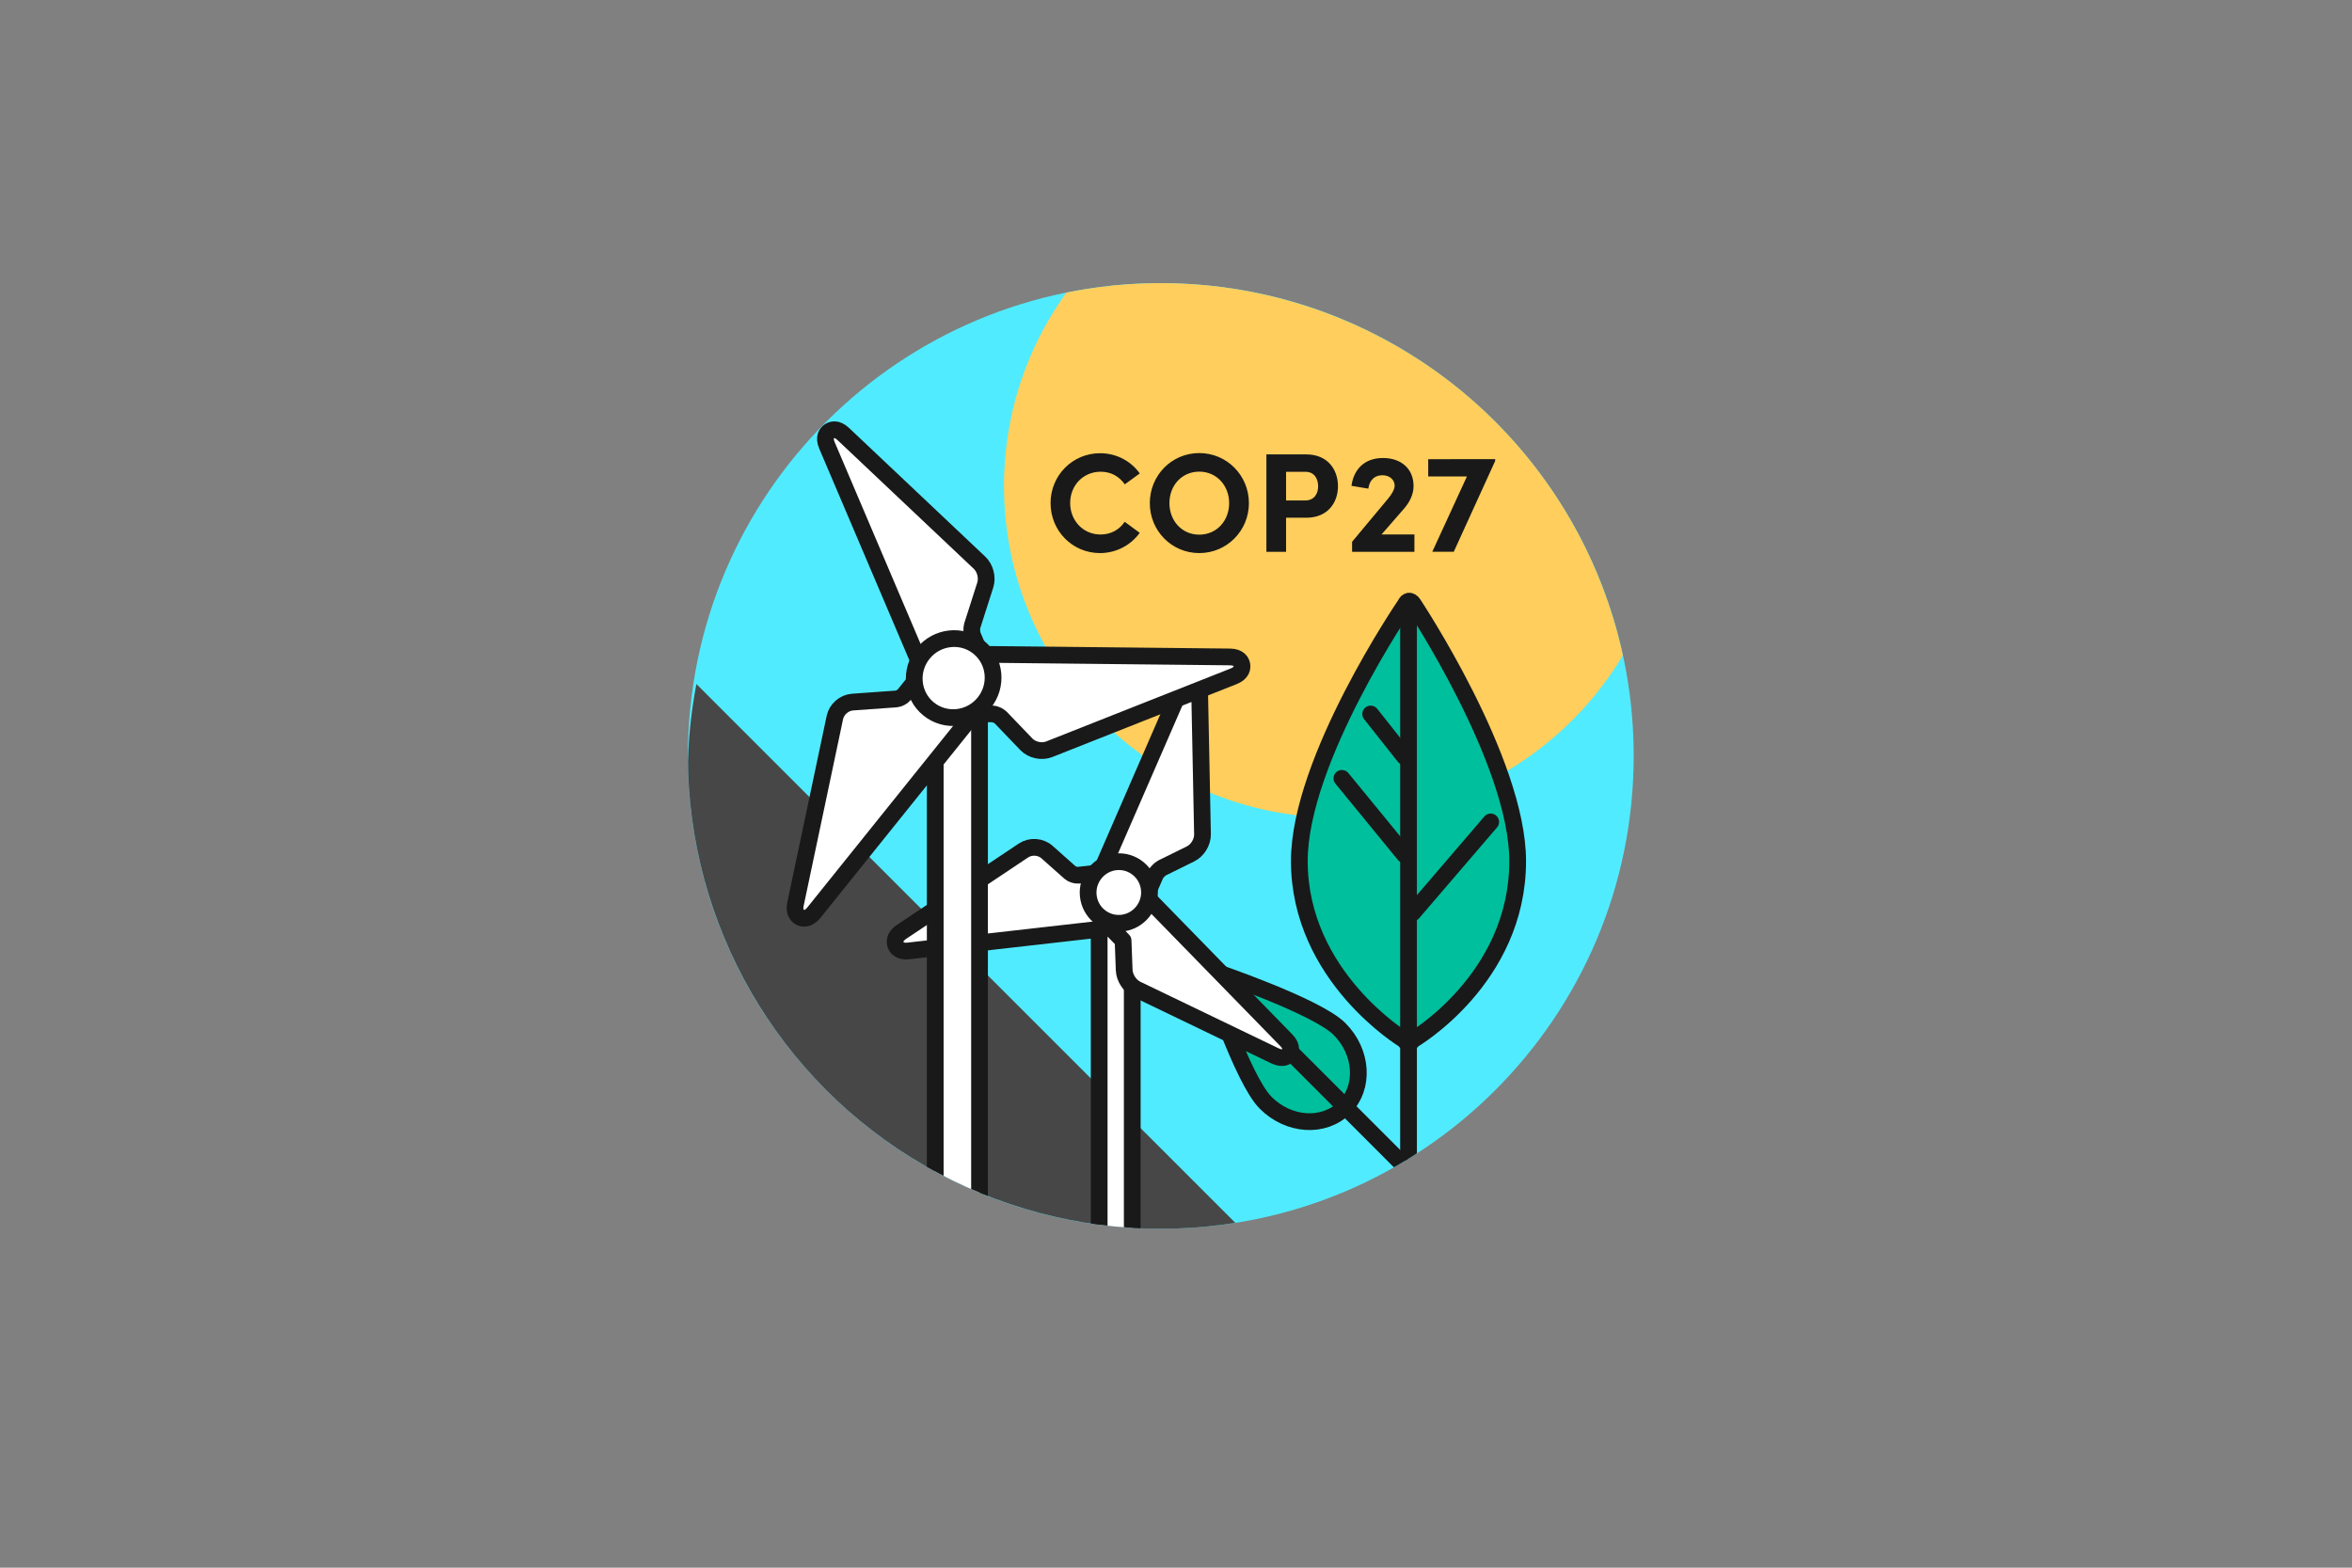
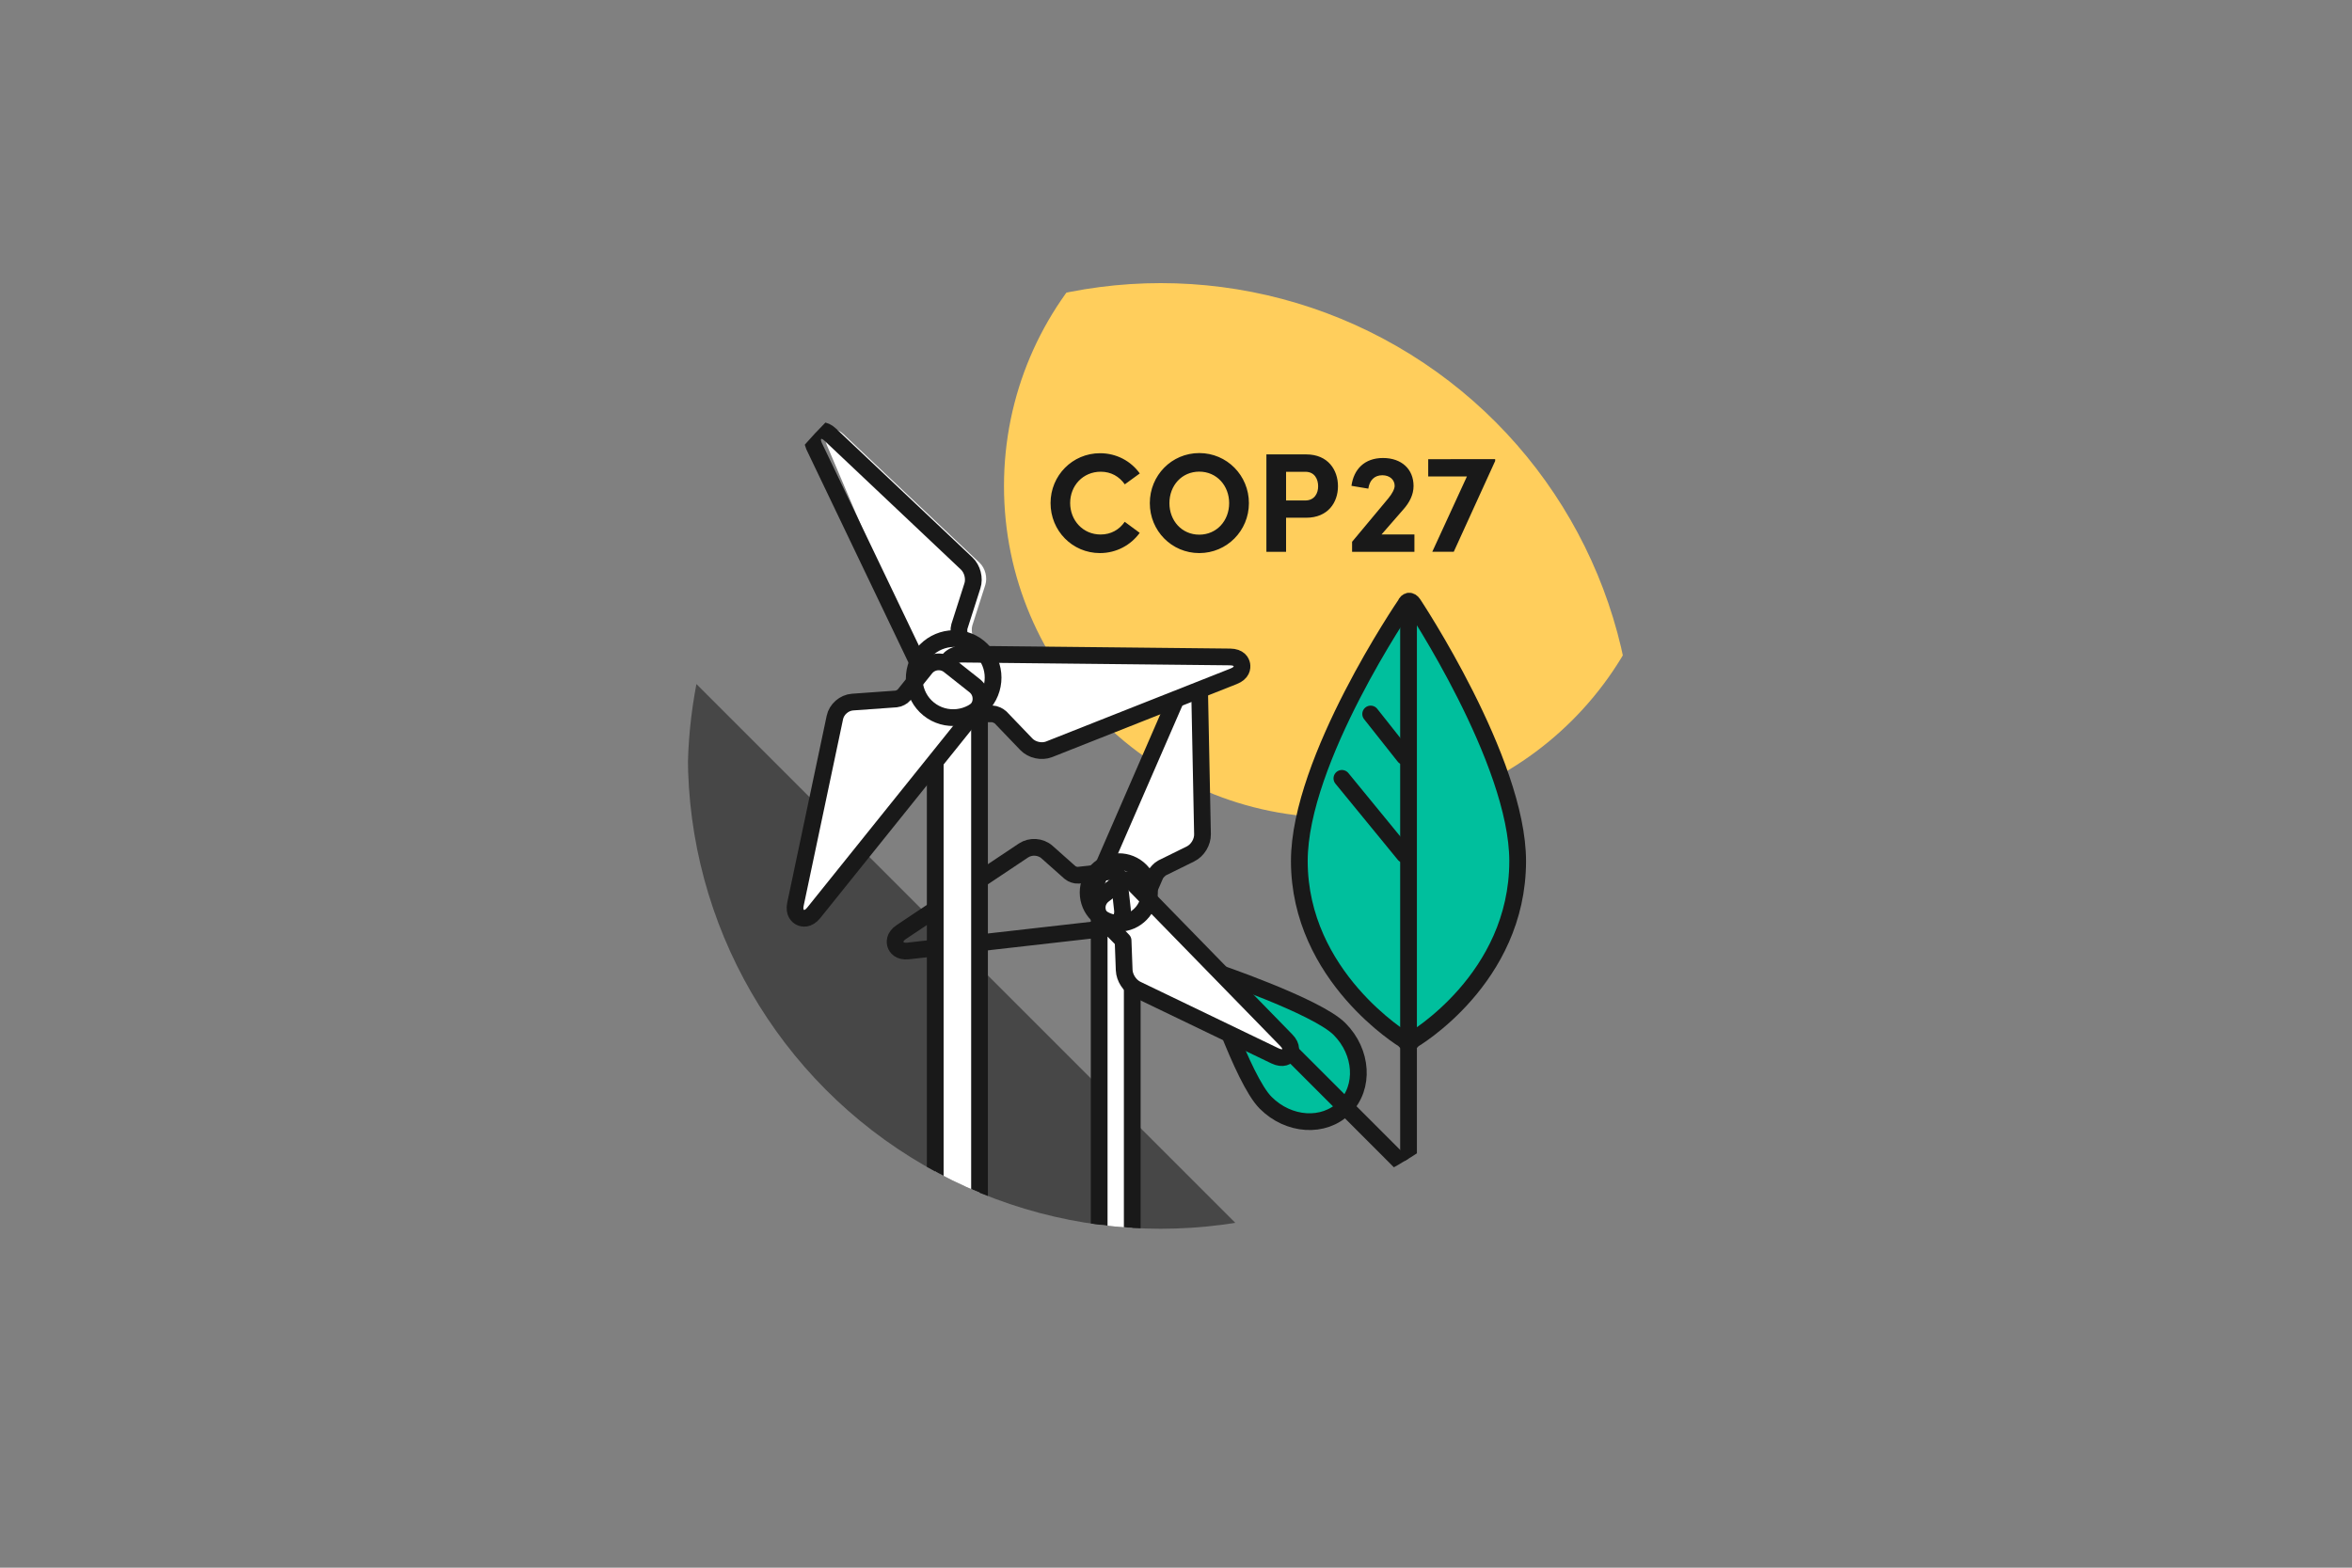
<svg xmlns="http://www.w3.org/2000/svg" xmlns:xlink="http://www.w3.org/1999/xlink" version="1.1" x="0px" y="0px" viewBox="0 0 3000 2000" style="enable-background:new 0 0 3000 2000;" xml:space="preserve">
  <rect x="0" y="0" width="3000" height="2000" fill="#808080" stroke="none" />
  <style type="text/css">
	.st0{fill:#51EBFF;}
	.st1{clip-path:url(#SVGID_00000083807303822370829510000003105572062811938731_);fill:#474747;}
	.st2{clip-path:url(#SVGID_00000083807303822370829510000003105572062811938731_);fill:#FFCE5C;}
	.st3{clip-path:url(#SVGID_00000083807303822370829510000003105572062811938731_);fill:#00BF9D;}
	
		.st4{clip-path:url(#SVGID_00000083807303822370829510000003105572062811938731_);fill:none;stroke:#191919;stroke-width:21.352;stroke-linecap:round;stroke-linejoin:round;}
	.st5{clip-path:url(#SVGID_00000083807303822370829510000003105572062811938731_);fill:#FFFFFF;}
	.st6{fill:#191919;}
</style>
  <g id="BACKGROUND">
</g>
  <g id="Layer_1">
    <g>
-       <path class="st0" d="M1480.6,1567.6c333.1,0,603.2-270.1,603.2-603.2s-270.1-603.2-603.2-603.2S877.4,631.2,877.4,964.4    S1147.4,1567.6,1480.6,1567.6" />
-     </g>
+       </g>
    <g>
      <defs>
        <circle id="SVGID_1_" cx="1480.6" cy="964.4" r="603.2" />
      </defs>
      <clipPath id="SVGID_00000173148884870428097030000009347379535905759650_">
        <use xlink:href="#SVGID_1_" style="overflow:visible;" />
      </clipPath>
      <path style="clip-path:url(#SVGID_00000173148884870428097030000009347379535905759650_);fill:#474747;" d="M1594.9,1579.3    L888.3,872.7c-7.1,37.1-11,75.3-11,114.4c0,333.1,270.1,603.2,603.2,603.2C1519.7,1590.3,1557.9,1586.4,1594.9,1579.3" />
      <path style="clip-path:url(#SVGID_00000173148884870428097030000009347379535905759650_);fill:#FFCE5C;" d="M1705,1043.1    c234.4,0,424.4-189.4,424.4-423.1S1939.4,197,1705,197s-424.4,189.4-424.4,423.1S1470.6,1043.1,1705,1043.1" />
      <path style="clip-path:url(#SVGID_00000173148884870428097030000009347379535905759650_);fill:#00BF9D;" d="M1714.8,1413.2    c26-26,23.2-71-6.3-100.5c-29.5-29.5-161.6-74.1-161.6-74.1c-5.6-1.9-8.2,0.9-5.7,6.3c0,0,43.6,132.5,73.1,161.9    C1643.7,1436.4,1688.7,1439.2,1714.8,1413.2" />
      <path style="clip-path:url(#SVGID_00000173148884870428097030000009347379535905759650_);fill:none;stroke:#191919;stroke-width:21.352;stroke-linecap:round;stroke-linejoin:round;" d="    M1714.8,1413.2c26-26,23.2-71-6.3-100.5c-29.5-29.5-161.6-74.1-161.6-74.1c-5.6-1.9-8.2,0.9-5.7,6.3c0,0,43.6,132.5,73.1,161.9    C1643.7,1436.4,1688.7,1439.2,1714.8,1413.2z" />
      <path style="clip-path:url(#SVGID_00000173148884870428097030000009347379535905759650_);fill:#FFFFFF;" d="M1423.1,1134.1    c-11.6,0-21.1,9.5-21.1,21.1v671.6c0,11.6,9.5,21.1,21.1,21.1s21.1-9.5,21.1-21.1v-671.6    C1444.2,1143.6,1434.7,1134.1,1423.1,1134.1" />
      <path style="clip-path:url(#SVGID_00000173148884870428097030000009347379535905759650_);fill:none;stroke:#191919;stroke-width:21.352;stroke-linecap:round;stroke-linejoin:round;" d="    M1423.1,1134.1c-11.6,0-21.1,9.5-21.1,21.1v671.6c0,11.6,9.5,21.1,21.1,21.1s21.1-9.5,21.1-21.1v-671.6    C1444.2,1143.6,1434.7,1134.1,1423.1,1134.1z" />
      <path style="clip-path:url(#SVGID_00000173148884870428097030000009347379535905759650_);fill:#FFFFFF;" d="M1399.1,1124    c-2.3,5.4-2.3,11.4,0.1,16.6s7,9.1,12.6,10.8l32.1,9.7c5.2,1.6,10.7-1,12.9-6l16.8-38.7c1.3-3.1,5.8-7.7,8.8-9.2l36.1-17.8    c9.1-4.5,15.5-15.1,15.3-25.2l-3.6-179.4c-0.2-11.3-6.4-14.2-10-14.9c-3.6-0.7-10.4-0.4-14.9,10L1399.1,1124z" />
      <path style="clip-path:url(#SVGID_00000173148884870428097030000009347379535905759650_);fill:none;stroke:#191919;stroke-width:21.352;stroke-linecap:round;stroke-linejoin:round;" d="    M1399.1,1124c-2.3,5.4-2.3,11.4,0.1,16.6s7,9.1,12.6,10.8l32.1,9.7c5.2,1.6,10.7-1,12.9-6l16.8-38.7c1.3-3.1,5.8-7.7,8.8-9.2    l36.1-17.8c9.1-4.5,15.5-15.1,15.3-25.2l-3.6-179.4c-0.2-11.3-6.4-14.2-10-14.9c-3.6-0.7-10.4-0.4-14.9,10L1399.1,1124z" />
      <path style="clip-path:url(#SVGID_00000173148884870428097030000009347379535905759650_);fill:#FFFFFF;" d="M1430,1124.4    l-22.6,17.5c-4.6,3.6-7.5,8.9-7.9,14.6c-0.4,5.7,1.7,11.3,5.8,15.5c9.1,9.3,18.1,18.6,27.2,27.9c0.5,12.6,0.9,25.1,1.4,37.7    c0.4,9.9,7.1,20.2,16,24.5l176.3,84.9c10.5,5,15.7,0.7,17.9-2.3c2.2-3,4.7-9.4-3.5-17.7l-196.5-201.5    C1440.4,1121.5,1434.3,1121.1,1430,1124.4" />
      <path style="clip-path:url(#SVGID_00000173148884870428097030000009347379535905759650_);fill:none;stroke:#191919;stroke-width:21.352;stroke-linecap:round;stroke-linejoin:round;" d="    M1430,1124.4l-22.6,17.5c-4.6,3.6-7.5,8.9-7.9,14.6c-0.4,5.7,1.7,11.3,5.8,15.5c9.1,9.3,18.1,18.6,27.2,27.9    c0.5,12.6,0.9,25.1,1.4,37.7c0.4,9.9,7.1,20.2,16,24.5l176.3,84.9c10.5,5,15.7,0.7,17.9-2.3c2.2-3,4.7-9.4-3.5-17.7l-196.5-201.5    C1440.4,1121.5,1434.3,1121.1,1430,1124.4z" />
-       <path style="clip-path:url(#SVGID_00000173148884870428097030000009347379535905759650_);fill:#FFFFFF;" d="M1412.9,1184.3    c11.7-1.3,20.1-11.9,18.8-23.6l-4.4-39.2c-0.3-2.8-1.7-5.4-4-7.2c-2.2-1.8-5-2.6-7.9-2.3l-40.1,4.6c-2.9,0.3-8.1-1.3-10.3-3.3    l-29.6-26.3c-8.1-7.2-20.9-8-29.9-2l-155.8,104c-9.6,6.4-8.3,13.6-7.3,16.4c1,2.8,4.6,9.1,16.1,7.8    C1243.4,1203.6,1328.2,1194,1412.9,1184.3" />
      <path style="clip-path:url(#SVGID_00000173148884870428097030000009347379535905759650_);fill:none;stroke:#191919;stroke-width:21.352;stroke-linecap:round;stroke-linejoin:round;" d="    M1412.9,1184.3c11.7-1.3,20.1-11.9,18.8-23.6l-4.4-39.2c-0.3-2.8-1.7-5.4-4-7.2c-2.2-1.8-5-2.6-7.9-2.3l-40.1,4.6    c-2.9,0.3-8.1-1.3-10.3-3.3l-29.6-26.3c-8.1-7.2-20.9-8-29.9-2l-155.8,104c-9.6,6.4-8.3,13.6-7.3,16.4c1,2.8,4.6,9.1,16.1,7.8    C1243.4,1203.6,1328.2,1194,1412.9,1184.3z" />
-       <path style="clip-path:url(#SVGID_00000173148884870428097030000009347379535905759650_);fill:#FFFFFF;" d="M1431.1,1177.7    c21.4-2.3,37.1-21.7,34.9-43.2c-1.1-10.5-6.2-19.9-14.3-26.5c-8.1-6.6-18.3-9.6-28.7-8.5c-21.4,2.3-37.1,21.7-34.9,43.2    c1.1,10.5,6.2,19.9,14.3,26.5C1410.6,1175.8,1420.7,1178.8,1431.1,1177.7z" />
      <path style="clip-path:url(#SVGID_00000173148884870428097030000009347379535905759650_);fill:none;stroke:#191919;stroke-width:21.352;stroke-linecap:round;stroke-linejoin:round;" d="    M1431.1,1177.7c21.4-2.3,37.1-21.7,34.9-43.2c-1.1-10.5-6.2-19.9-14.3-26.5c-8.1-6.6-18.3-9.6-28.7-8.5    c-21.4,2.3-37.1,21.7-34.9,43.2c1.1,10.5,6.2,19.9,14.3,26.5C1410.6,1175.8,1420.7,1178.8,1431.1,1177.7z" />
      <path style="clip-path:url(#SVGID_00000173148884870428097030000009347379535905759650_);fill:#FFFFFF;" d="M1214.3,870.6    c-11.8,0-21.4,9.6-21.4,21.4v835.8c0,11.8,9.6,21.4,21.4,21.4h13.7c11.8,0,21.4-9.6,21.4-21.4V891.9c0-11.8-9.6-21.4-21.4-21.4    H1214.3z" />
      <path style="clip-path:url(#SVGID_00000173148884870428097030000009347379535905759650_);fill:none;stroke:#191919;stroke-width:21.352;stroke-linecap:round;stroke-linejoin:round;" d="    M1214.3,870.6c-11.8,0-21.4,9.6-21.4,21.4v835.8c0,11.8,9.6,21.4,21.4,21.4h13.7c11.8,0,21.4-9.6,21.4-21.4V891.9    c0-11.8-9.6-21.4-21.4-21.4H1214.3z" />
      <path style="clip-path:url(#SVGID_00000173148884870428097030000009347379535905759650_);fill:#FFFFFF;" d="M1190.3,886.5    c2.3,5.3,6.6,9.4,11.9,11.4c5.3,1.9,11.3,1.6,16.4-1l29.9-15.1c10.3-5.2,14.9-17.7,10.3-28.3l-18.1-42.6    c-1.3-3.1-1.6-9.4-0.6-12.6l16.6-51.9c3.1-9.6,0-21.6-7.3-28.5l-173.9-164.3c-8.3-7.8-14.6-5.4-17.7-3.3    c-3.1,2.1-7.5,7.3-3.1,17.7L1190.3,886.5z" />
-       <path style="clip-path:url(#SVGID_00000173148884870428097030000009347379535905759650_);fill:none;stroke:#191919;stroke-width:21.352;stroke-linecap:round;stroke-linejoin:round;" d="    M1190.3,886.5c2.3,5.3,6.6,9.4,11.9,11.4c5.3,1.9,11.3,1.6,16.4-1l29.9-15.1c10.3-5.2,14.9-17.7,10.3-28.3l-18.1-42.6    c-1.3-3.1-1.6-9.4-0.6-12.6l16.6-51.9c3.1-9.6,0-21.6-7.3-28.5l-173.9-164.3c-8.3-7.8-14.6-5.4-17.7-3.3    c-3.1,2.1-7.5,7.3-3.1,17.7L1190.3,886.5z" />
+       <path style="clip-path:url(#SVGID_00000173148884870428097030000009347379535905759650_);fill:none;stroke:#191919;stroke-width:21.352;stroke-linecap:round;stroke-linejoin:round;" d="    M1190.3,886.5c2.3,5.3,6.6,9.4,11.9,11.4l29.9-15.1c10.3-5.2,14.9-17.7,10.3-28.3l-18.1-42.6    c-1.3-3.1-1.6-9.4-0.6-12.6l16.6-51.9c3.1-9.6,0-21.6-7.3-28.5l-173.9-164.3c-8.3-7.8-14.6-5.4-17.7-3.3    c-3.1,2.1-7.5,7.3-3.1,17.7L1190.3,886.5z" />
      <path style="clip-path:url(#SVGID_00000173148884870428097030000009347379535905759650_);fill:#FFFFFF;" d="M1226.8,834.5    c-11.4-0.1-21.3,8.6-22.6,19.9l-3.9,33.2c-0.7,5.8,1.1,11.6,4.8,15.8c3.8,4.3,9.3,6.7,15.1,6.8l45.5,0.5c3,0,8.4,2.4,10.5,4.5    l33,34.4c7,7.3,19.5,10.1,29,6.3l235.3-93.1c10.7-4.2,11.1-11,10.5-14.7c-0.7-3.7-3.5-9.8-15-10L1226.8,834.5z" />
      <path style="clip-path:url(#SVGID_00000173148884870428097030000009347379535905759650_);fill:none;stroke:#191919;stroke-width:21.352;stroke-linecap:round;stroke-linejoin:round;" d="    M1226.8,834.5c-11.4-0.1-21.3,8.6-22.6,19.9l-3.9,33.2c-0.7,5.8,1.1,11.6,4.8,15.8c3.8,4.3,9.3,6.7,15.1,6.8l45.5,0.5    c3,0,8.4,2.4,10.5,4.5l33,34.4c7,7.3,19.5,10.1,29,6.3l235.3-93.1c10.7-4.2,11.1-11,10.5-14.7c-0.7-3.7-3.5-9.8-15-10    L1226.8,834.5z" />
      <path style="clip-path:url(#SVGID_00000173148884870428097030000009347379535905759650_);fill:#FFFFFF;" d="M1246.6,904.7    c3.6-4.5,5.2-10,4.5-15.7c-0.6-5.7-3.5-10.7-8-14.3l-32.5-25.7c-9.2-7.3-22.7-5.7-30,3.4l-27.5,34.2c-1.8,2.3-6.8,4.9-9.8,5.1    l-55.9,4c-10.7,0.8-20.3,9.2-22.5,19.6l-50.3,238.3c-2.4,11.3,3.6,15.5,6.3,16.8c2.7,1.3,9.7,3.2,17-5.8L1246.6,904.7z" />
      <path style="clip-path:url(#SVGID_00000173148884870428097030000009347379535905759650_);fill:none;stroke:#191919;stroke-width:21.352;stroke-linecap:round;stroke-linejoin:round;" d="    M1246.6,904.7c3.6-4.5,5.2-10,4.5-15.7c-0.6-5.7-3.5-10.7-8-14.3l-32.5-25.7c-9.2-7.3-22.7-5.7-30,3.4l-27.5,34.2    c-1.8,2.3-6.8,4.9-9.8,5.1l-55.9,4c-10.7,0.8-20.3,9.2-22.5,19.6l-50.3,238.3c-2.4,11.3,3.6,15.5,6.3,16.8c2.7,1.3,9.7,3.2,17-5.8    L1246.6,904.7z" />
-       <path style="clip-path:url(#SVGID_00000173148884870428097030000009347379535905759650_);fill:#FFFFFF;" d="M1255.3,896.6    c17.6-21.7,14.5-53.5-7-70.9c-21.4-17.4-53.2-13.8-70.8,7.9c-17.6,21.7-14.5,53.5,7,70.9C1206,921.9,1237.8,918.3,1255.3,896.6" />
      <path style="clip-path:url(#SVGID_00000173148884870428097030000009347379535905759650_);fill:none;stroke:#191919;stroke-width:21.352;stroke-linecap:round;stroke-linejoin:round;" d="    M1255.3,896.6c17.6-21.7,14.5-53.5-7-70.9c-21.4-17.4-53.2-13.8-70.8,7.9c-17.6,21.7-14.5,53.5,7,70.9    C1206,921.9,1237.8,918.3,1255.3,896.6z" />
      <path style="clip-path:url(#SVGID_00000173148884870428097030000009347379535905759650_);fill:#00BF9D;" d="M1791.2,1326.7    c3,5.1,7.8,5.1,10.8,0c0,0,133.8-77.7,133.8-228.2c0-127.8-133.3-328.2-133.3-328.2c-3.3-4.9-7.7-4.5-10,1    c0,0-135.2,197.9-135.2,327.2C1657.4,1246.1,1791.2,1326.7,1791.2,1326.7" />
      <path style="clip-path:url(#SVGID_00000173148884870428097030000009347379535905759650_);fill:none;stroke:#191919;stroke-width:21.352;stroke-linecap:round;stroke-linejoin:round;" d="    M1791.2,1326.7c3,5.1,7.8,5.1,10.8,0c0,0,133.8-77.7,133.8-228.2c0-127.8-133.3-328.2-133.3-328.2c-3.3-4.9-7.7-4.5-10,1    c0,0-135.2,197.9-135.2,327.2C1657.4,1246.1,1791.2,1326.7,1791.2,1326.7z" />
      <line style="clip-path:url(#SVGID_00000173148884870428097030000009347379535905759650_);fill:none;stroke:#191919;stroke-width:21.352;stroke-linecap:round;stroke-linejoin:round;" x1="1796.6" y1="1471.5" x2="1796.6" y2="771.6" />
      <line style="clip-path:url(#SVGID_00000173148884870428097030000009347379535905759650_);fill:none;stroke:#191919;stroke-width:21.352;stroke-linecap:round;stroke-linejoin:round;" x1="1791.2" y1="1090.2" x2="1711.6" y2="993" />
-       <line style="clip-path:url(#SVGID_00000173148884870428097030000009347379535905759650_);fill:none;stroke:#191919;stroke-width:21.352;stroke-linecap:round;stroke-linejoin:round;" x1="1802.1" y1="1164.4" x2="1901.4" y2="1048.6" />
      <line style="clip-path:url(#SVGID_00000173148884870428097030000009347379535905759650_);fill:none;stroke:#191919;stroke-width:21.352;stroke-linecap:round;stroke-linejoin:round;" x1="1791.2" y1="965.1" x2="1748.3" y2="910.9" />
      <line style="clip-path:url(#SVGID_00000173148884870428097030000009347379535905759650_);fill:none;stroke:#191919;stroke-width:21.352;stroke-linecap:round;stroke-linejoin:round;" x1="1646.7" y1="1342.8" x2="1794.8" y2="1491" />
    </g>
    <g>
      <path class="st6" d="M1821.7,585.8v22h49.4l-44.2,96.1h27.4l52.8-115.8v-2.3H1821.7z M1762.2,681.8l27.8-31.9    c7.6-8.5,13-18.6,13-29.9c0-21.5-15.3-35.7-39-35.7c-23.6,0-37.3,14.4-40.2,35.5l21.5,3.6c1.5-10.3,7.4-17.1,17.9-17.1    c9.2,0,15.7,5.6,15.7,13.5c0,4-3.2,10.1-8.1,16l-46.2,55.4V704h79.5v-22.2H1762.2z M1664.8,638.5h-24.4v-36.6h24.7    c11.7,0,16.2,9.4,16.2,18.4C1681.4,629.1,1676.8,638.5,1664.8,638.5 M1666,579.7h-50.7V704h25.1v-43.5h25.6    c28.1,0,40.6-19.8,40.6-40.2C1706.6,599.9,1694.2,579.7,1666,579.7 M1529.7,682.1c-22.4,0-38.1-17.9-38.1-40.2    c0-22.4,15.7-40.2,38.1-40.2c22.2,0,38.1,17.9,38.1,40.2C1567.8,664.3,1551.9,682.1,1529.7,682.1 M1529.7,705.6    c35.2,0,63.3-28.5,63.3-63.7c0-35.4-28.1-63.9-63.3-63.9c-35.3,0-63.1,28.5-63.1,63.9C1466.6,677.1,1494.4,705.6,1529.7,705.6     M1403,705.6c21.1,0,39.5-10.3,50.7-25.8l-19.1-14.1c-7,10.1-17.5,16.2-30.8,16.2c-22.5,0-38.8-18-38.8-40.2s16.4-39.9,39-39.9    c13.2,0,23.6,6.1,30.7,16.1l19.1-13.9c-11.2-15.7-29.6-25.8-50.7-25.8c-35.2,0-63.1,28.5-63.1,63.5    C1339.9,677.1,1367.8,705.6,1403,705.6" />
    </g>
  </g>
</svg>